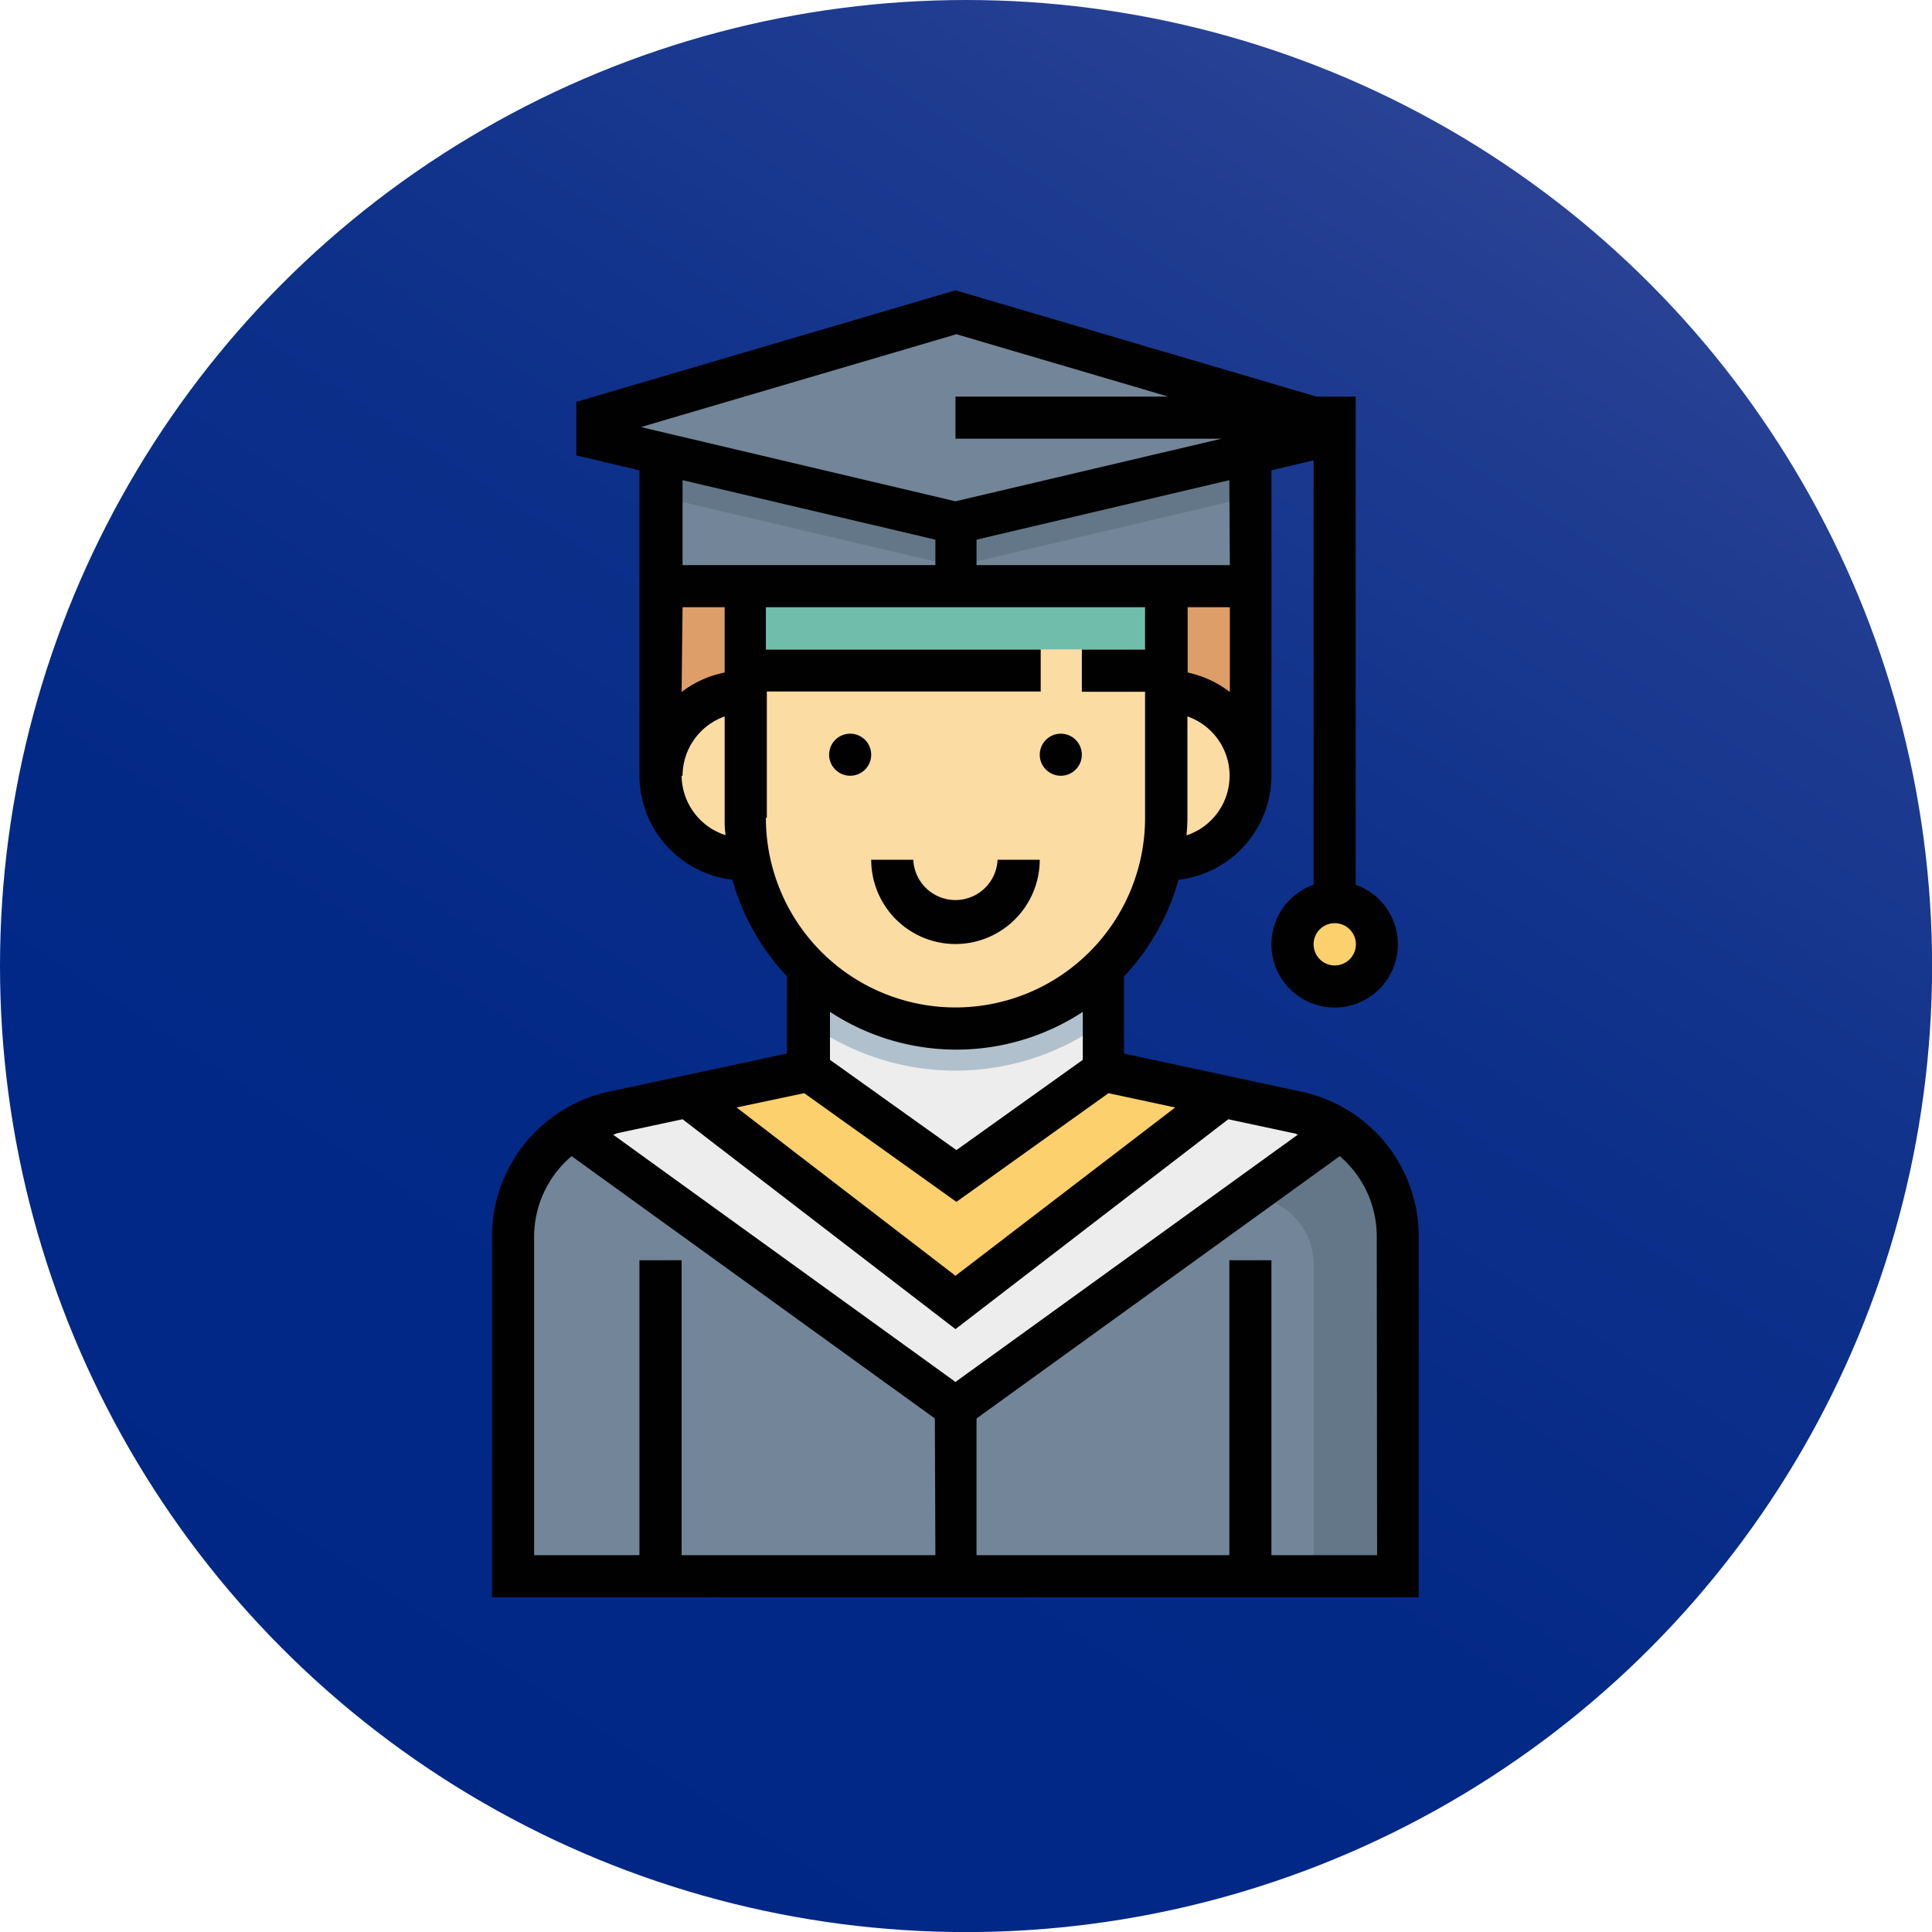
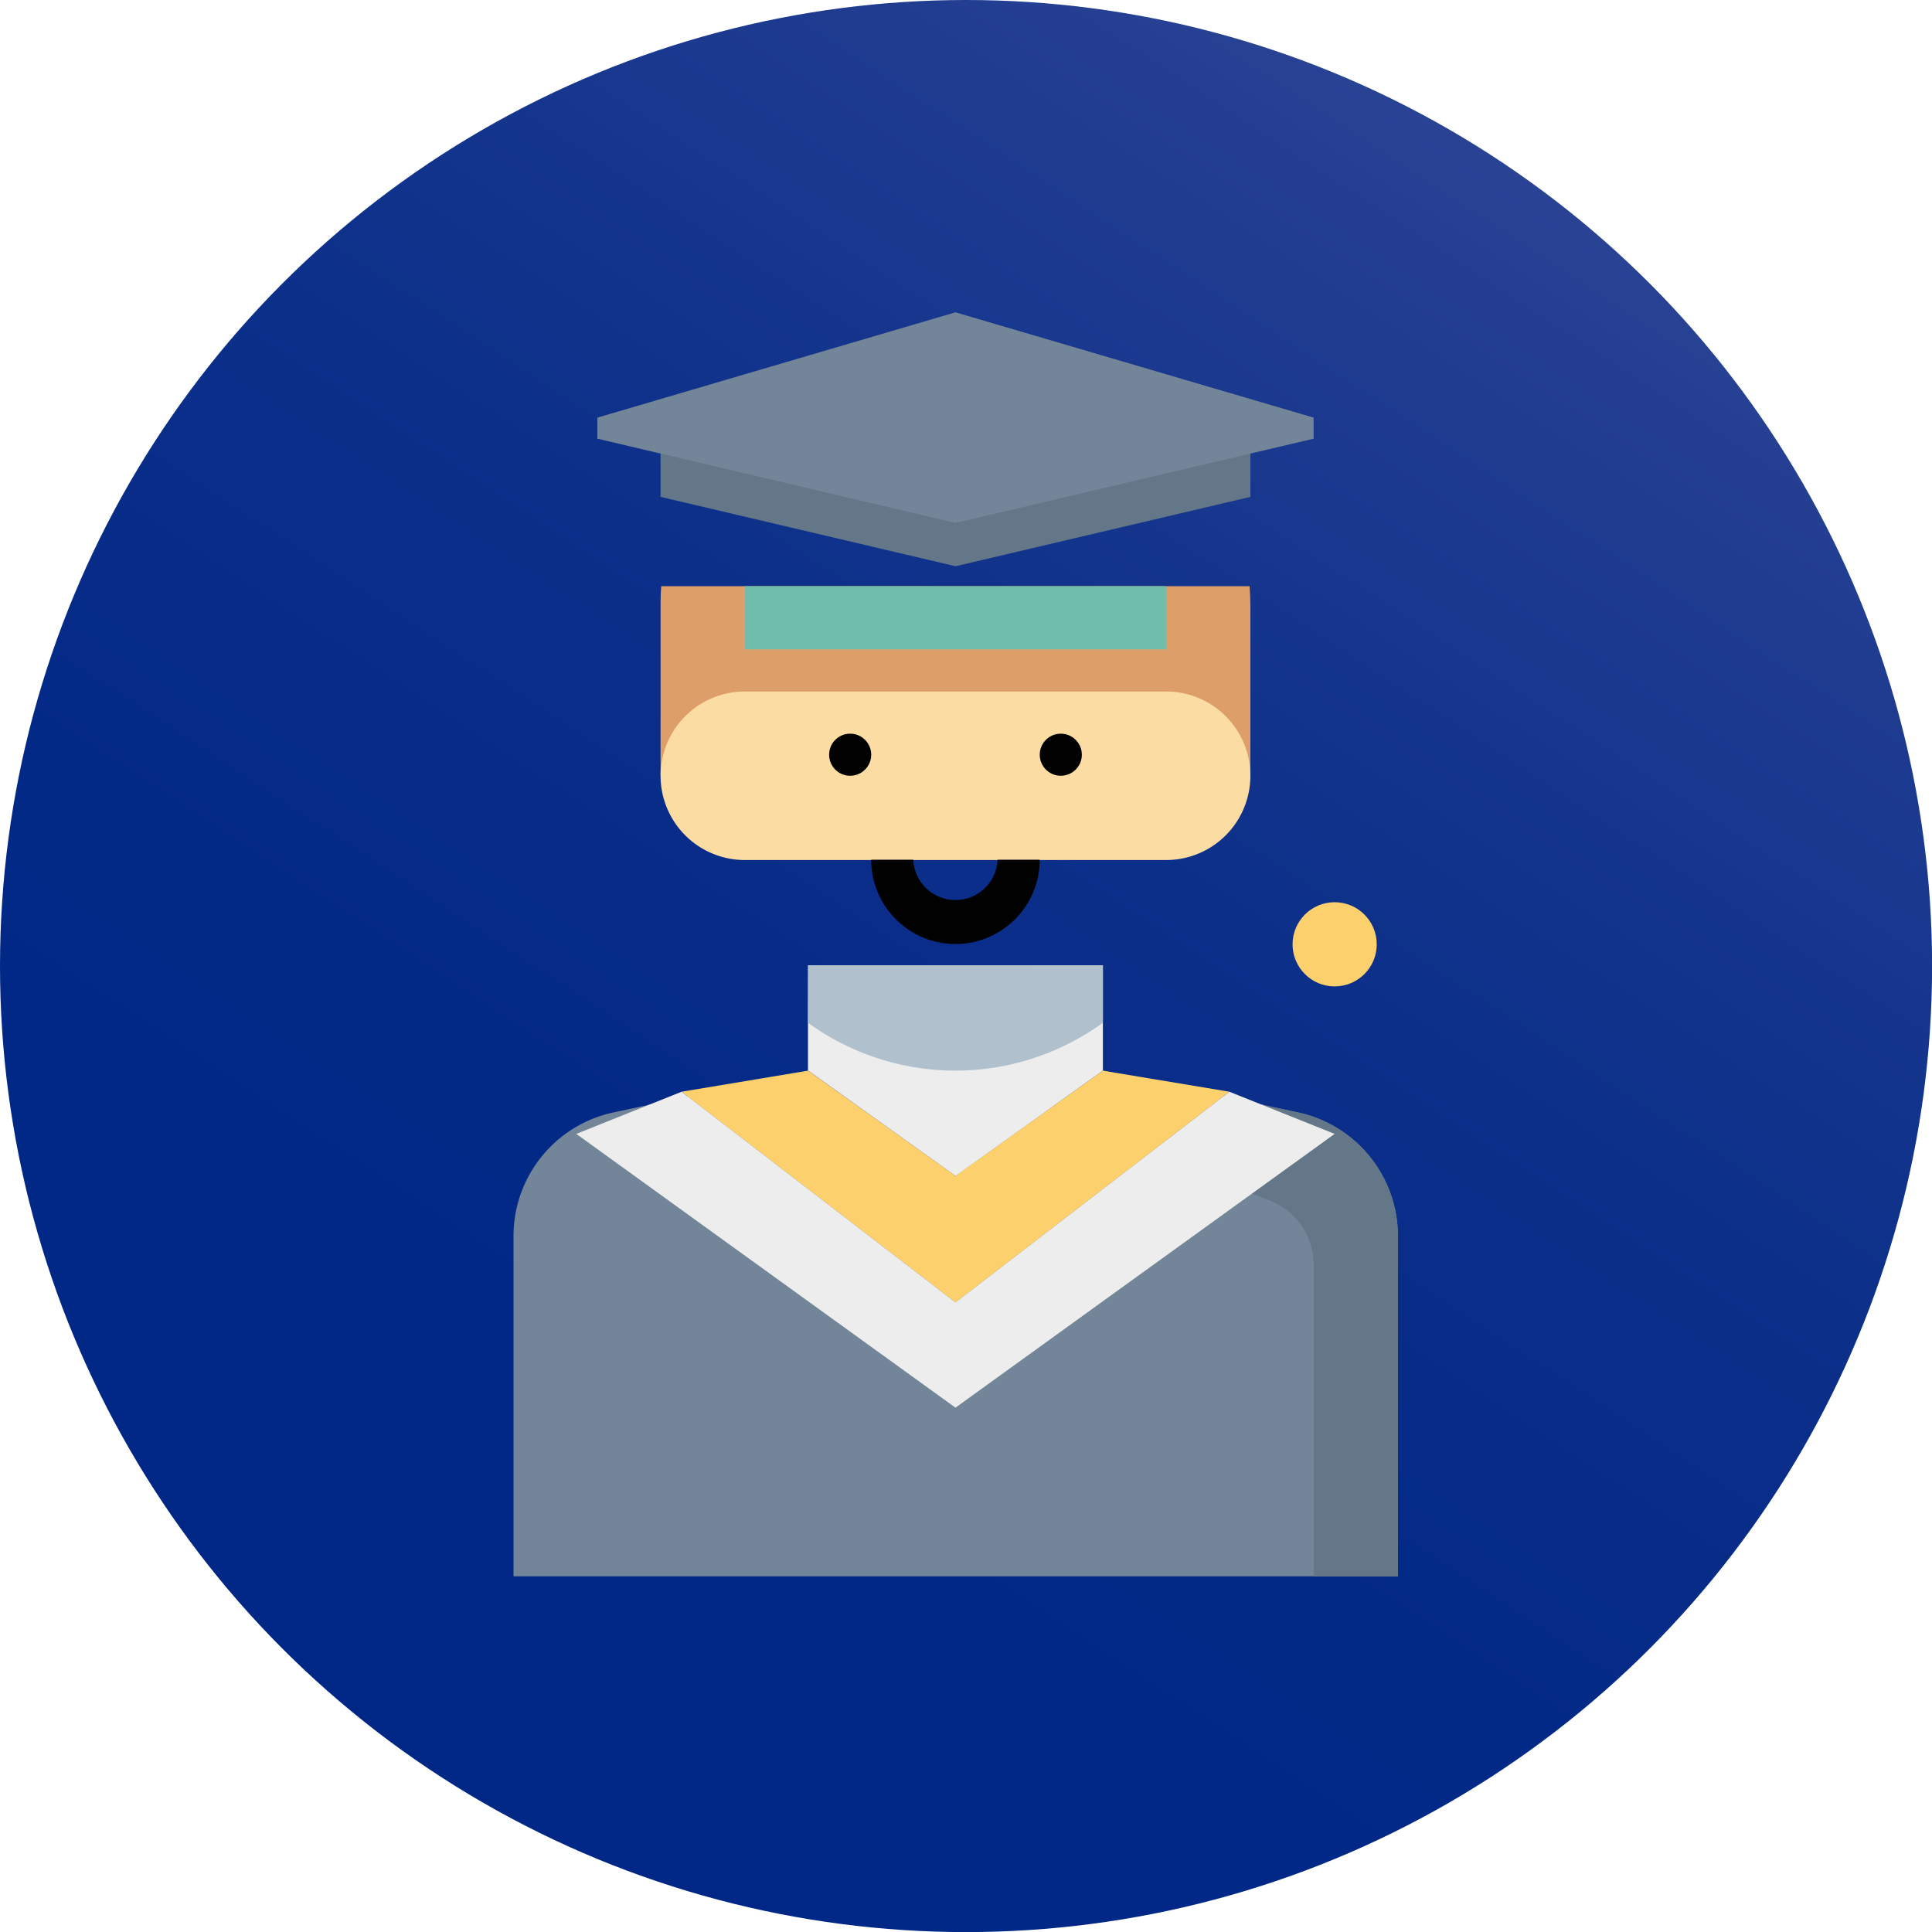
<svg xmlns="http://www.w3.org/2000/svg" viewBox="0 0 223.07 223.07">
  <defs>
    <style>.cls-1{fill:url(#Degradado_sin_nombre_2);}.cls-2{fill:#dd9e69;}.cls-3{fill:#eeeded;}.cls-4{fill:#b1c0cd;}.cls-5{fill:#fbdca3;}.cls-6{fill:#71bdab;}.cls-7{fill:#738598;}.cls-8{fill:#637788;}.cls-9{fill:#fbd06d;}.cls-10{fill:#020101;}</style>
    <linearGradient id="Degradado_sin_nombre_2" x1="47.46" y1="209.07" x2="188.05" y2="-4.92" gradientUnits="userSpaceOnUse">
      <stop offset="0" stop-color="#002786" />
      <stop offset="0.31" stop-color="#032987" />
      <stop offset="0.56" stop-color="#0d308a" />
      <stop offset="0.78" stop-color="#1e3b90" />
      <stop offset="0.92" stop-color="#2c4495" />
    </linearGradient>
  </defs>
  <g id="Capa_2" data-name="Capa 2">
    <g id="Capa_1-2" data-name="Capa 1">
      <circle class="cls-1" cx="111.54" cy="111.54" r="111.54" />
      <path class="cls-2" d="M76.27,89.57V70.11c0-.82,0-1.63.08-2.43h67.93q.09,1.2.09,2.43V89.57Z" />
      <rect class="cls-3" x="93.29" y="111.46" width="34.05" height="24.32" />
      <path class="cls-4" d="M93.29,118.09a29,29,0,0,0,34.05,0v-6.63h-34Z" />
-       <path class="cls-5" d="M86,67.68V94.43a24.32,24.32,0,0,0,48.64,0V67.68Z" />
      <rect class="cls-6" x="86" y="67.68" width="48.64" height="7.3" />
      <path class="cls-5" d="M86,79.84A9.73,9.73,0,1,0,86,99.3h48.64a9.73,9.73,0,1,0,0-19.46Z" />
      <path class="cls-7" d="M149.86,128.44l-22.52-4.82-17,12.16-17-12.16-22.51,4.82a14.6,14.6,0,0,0-11.54,14.27V182H161.4V142.71A14.6,14.6,0,0,0,149.86,128.44Z" />
      <path class="cls-8" d="M149.86,128.44l-22.52-4.82-6.54,4.68,25.88,10.35a7.93,7.93,0,0,1,5,7.37v36h9.73V142.71A14.6,14.6,0,0,0,149.86,128.44Z" />
      <polygon class="cls-3" points="78.7 126.05 110.32 150.37 141.94 126.05 154.1 130.92 110.32 162.53 66.54 130.92 78.7 126.05" />
-       <rect class="cls-7" x="76.27" y="50.65" width="68.1" height="17.03" />
      <polygon class="cls-8" points="76.27 57.37 110.32 65.38 144.37 57.37 144.37 50.65 76.27 50.65 76.27 57.37" />
      <polygon class="cls-7" points="68.97 48.22 110.32 36.06 151.67 48.22 151.67 50.65 151.67 50.65 110.32 60.38 68.97 50.65 68.97 48.22" />
      <circle class="cls-9" cx="154.1" cy="109.03" r="4.86" />
      <polygon class="cls-9" points="78.7 126.05 110.32 150.37 141.94 126.05 127.34 123.62 110.32 135.78 93.29 123.62 78.7 126.05" />
-       <path class="cls-10" d="M150.37,126.07l-20.59-4.42v-8.91a26.65,26.65,0,0,0,6.29-11.16,12.12,12.12,0,0,0,10.73-12V54.3l4.87-1.15v49a7.3,7.3,0,1,0,4.86,0V45.79H152L110.32,33.52,66.54,46.4v6.18l7.29,1.72V89.57a12.13,12.13,0,0,0,10.73,12,26.78,26.78,0,0,0,6.3,11.16v8.91l-20.59,4.41a17.12,17.12,0,0,0-13.46,16.65v41.72h107V142.71A17.1,17.1,0,0,0,150.37,126.07Zm3.73-19.48a2.44,2.44,0,1,1-2.43,2.44A2.44,2.44,0,0,1,154.1,106.59ZM137,96.45c.05-.67.1-1.34.1-2V82.72a7.25,7.25,0,0,1-.1,13.73Zm5-16.55a12.15,12.15,0,0,0-4.87-2.25V70.11h4.87Zm0-14.65H112.75V62.31l29.19-6.87Zm-68-15.94,36.43-10.72,24.45,7.2H110.32v4.86h30.73l-30.73,7.23Zm4.81,20.8h4.86v7.54A12,12,0,0,0,78.7,79.9Zm0,19.46a7.29,7.29,0,0,1,4.86-6.85V94.43c0,.68,0,1.35.11,2A7.29,7.29,0,0,1,78.7,89.57Zm0-24.32V55.44l29.19,6.87v2.94Zm9.73,29.18V79.84h31.62V75H88.43V70.11h43.78V75h-7.3v4.87h7.3V94.43a21.89,21.89,0,1,1-43.78,0Zm36.48,22.4v5.54l-14.59,10.42-14.6-10.42v-5.54a26.61,26.61,0,0,0,29.19,0Zm-32.16,9.39,17.57,12.55,17.56-12.55,7.7,1.65L110.32,147.3,85.05,127.87Zm15.14,53.34H78.7V145.51H73.83v34.05H61.67V142.71A12.2,12.2,0,0,1,66,133.49l41.94,30.29ZM70.78,131c.17,0,.33-.12.51-.16l7.52-1.61,31.51,24.23,31.5-24.23,7.53,1.61c.18,0,.34.11.51.16l-39.54,28.56ZM159,179.56H146.8V145.51h-4.86v34.05H112.75V163.78l41.94-30.29a12.19,12.19,0,0,1,4.27,9.22Z" />
      <circle class="cls-10" cx="122.48" cy="87.14" r="2.43" />
      <circle class="cls-10" cx="98.16" cy="87.14" r="2.43" />
      <path class="cls-10" d="M110.32,109a9.75,9.75,0,0,0,9.73-9.73h-4.87a4.87,4.87,0,0,1-9.73,0h-4.86A9.74,9.74,0,0,0,110.32,109Z" />
    </g>
  </g>
</svg>